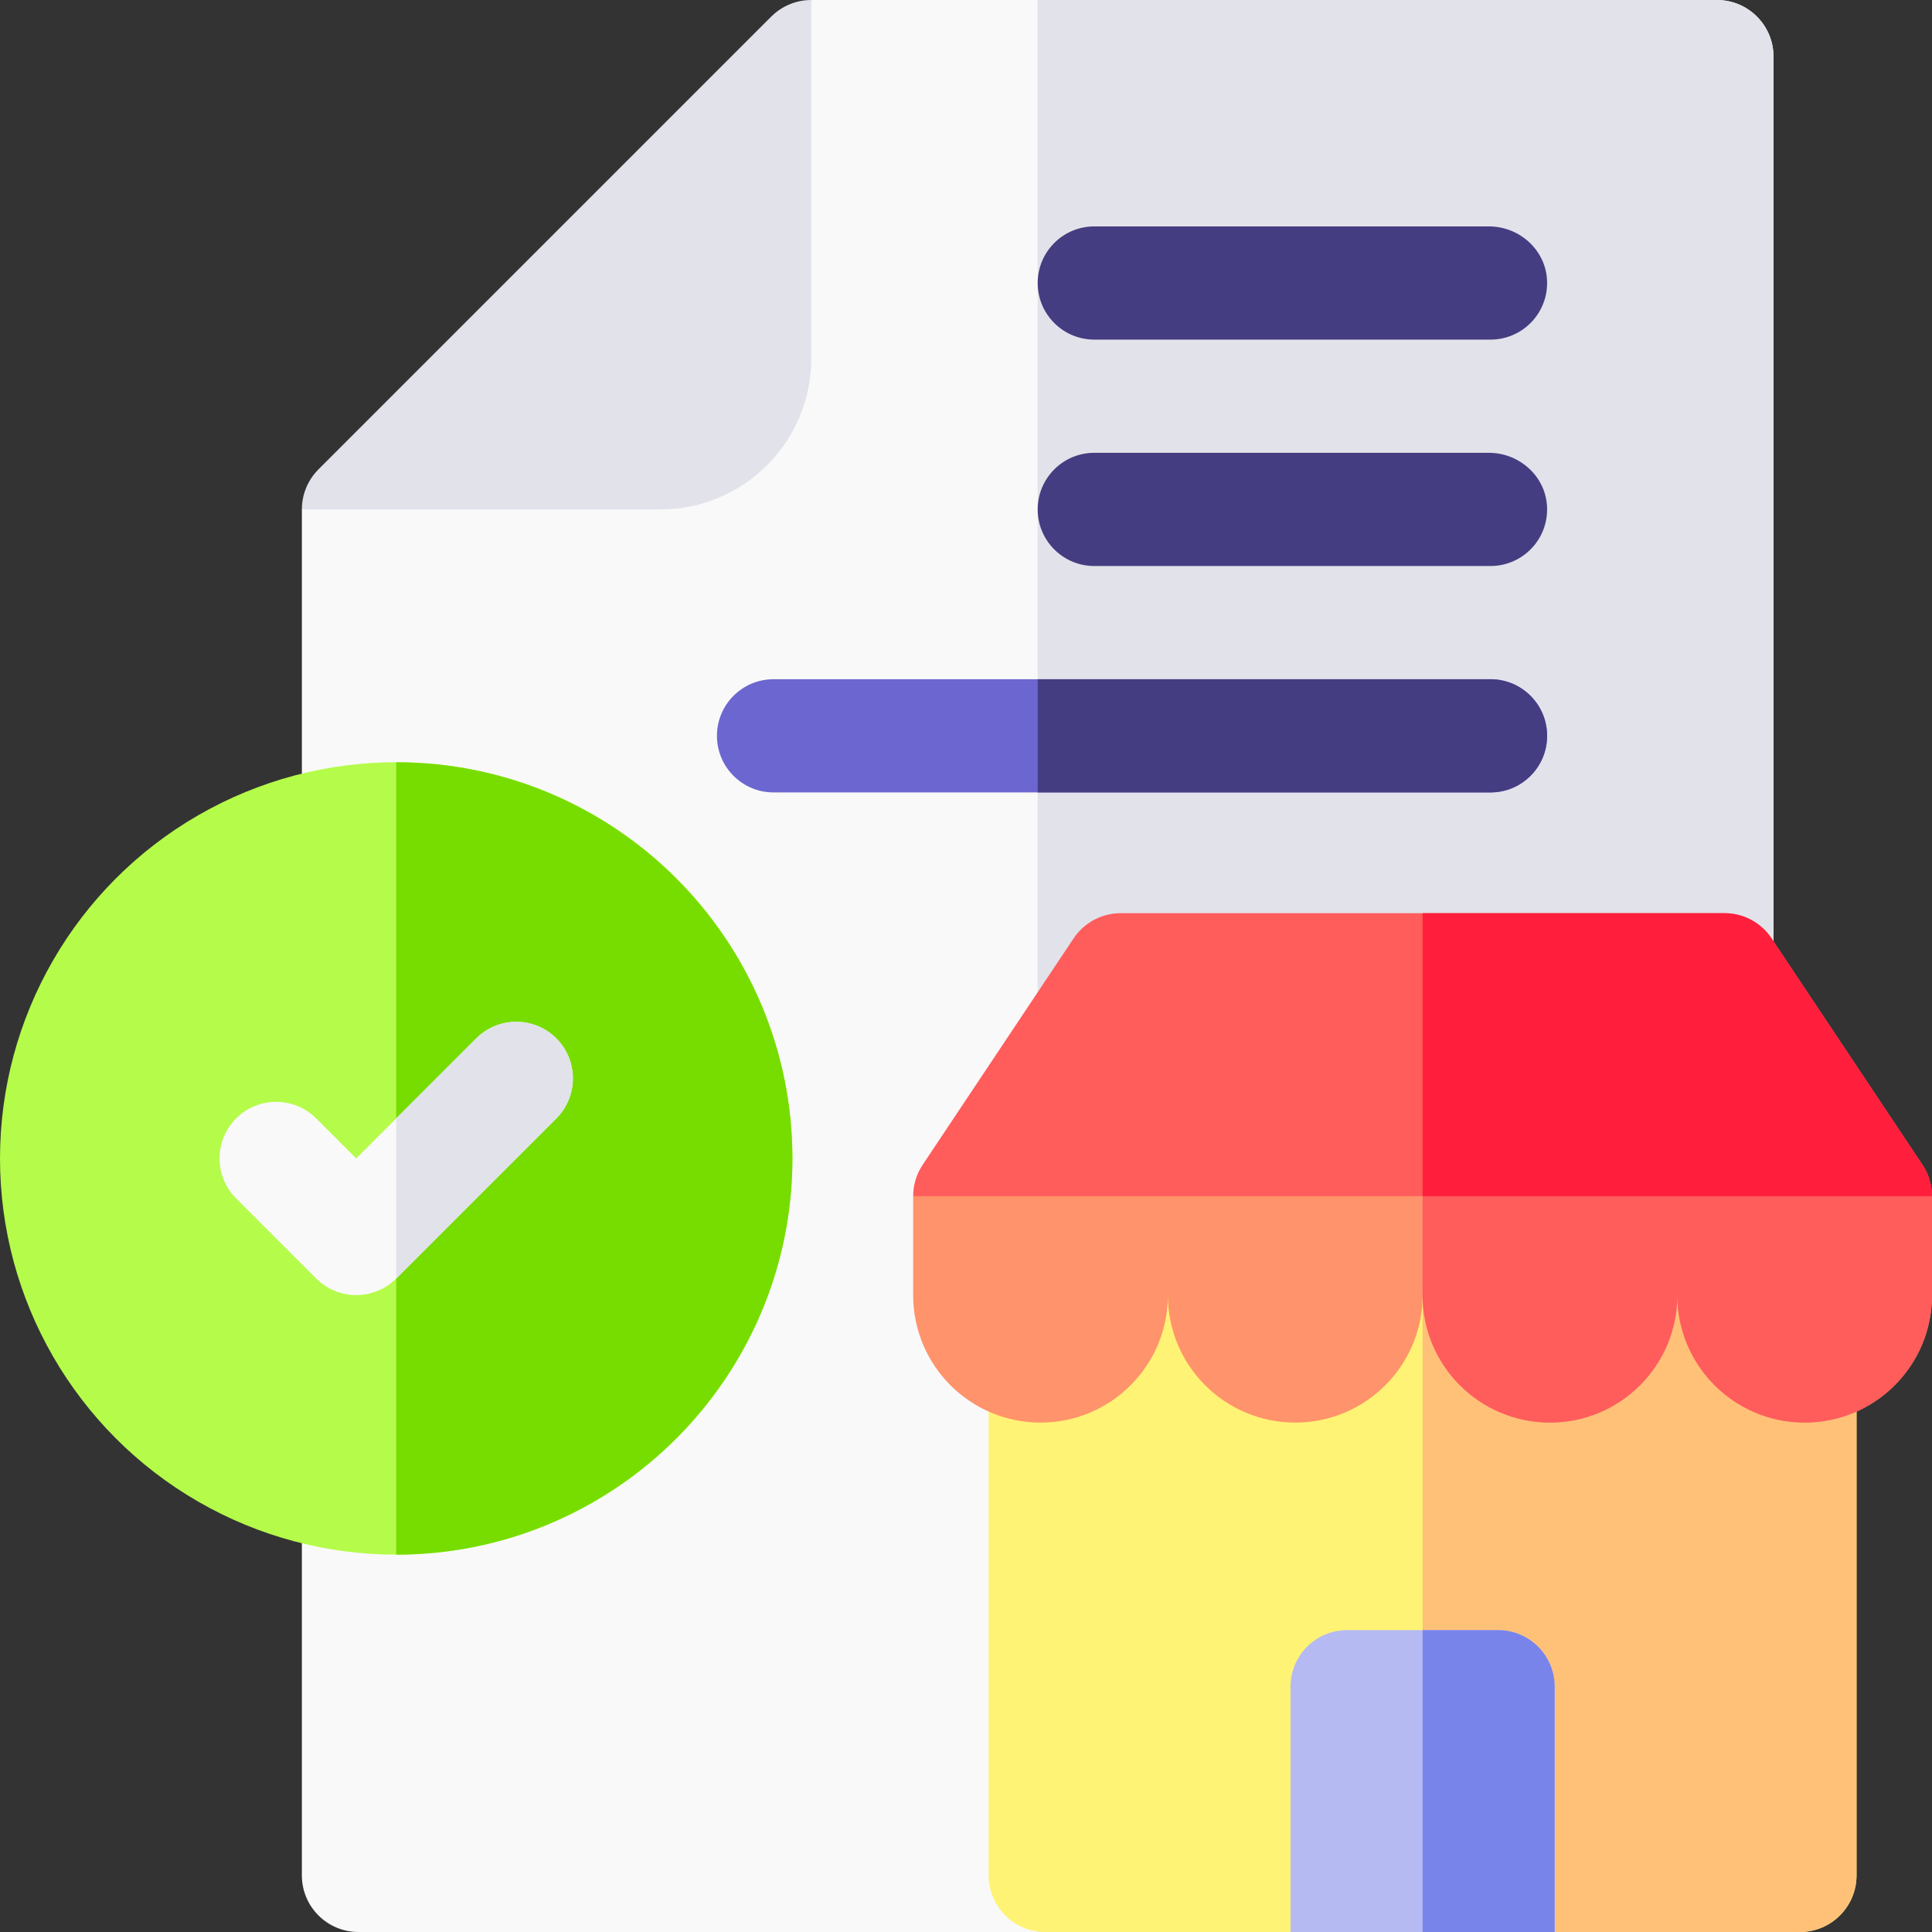
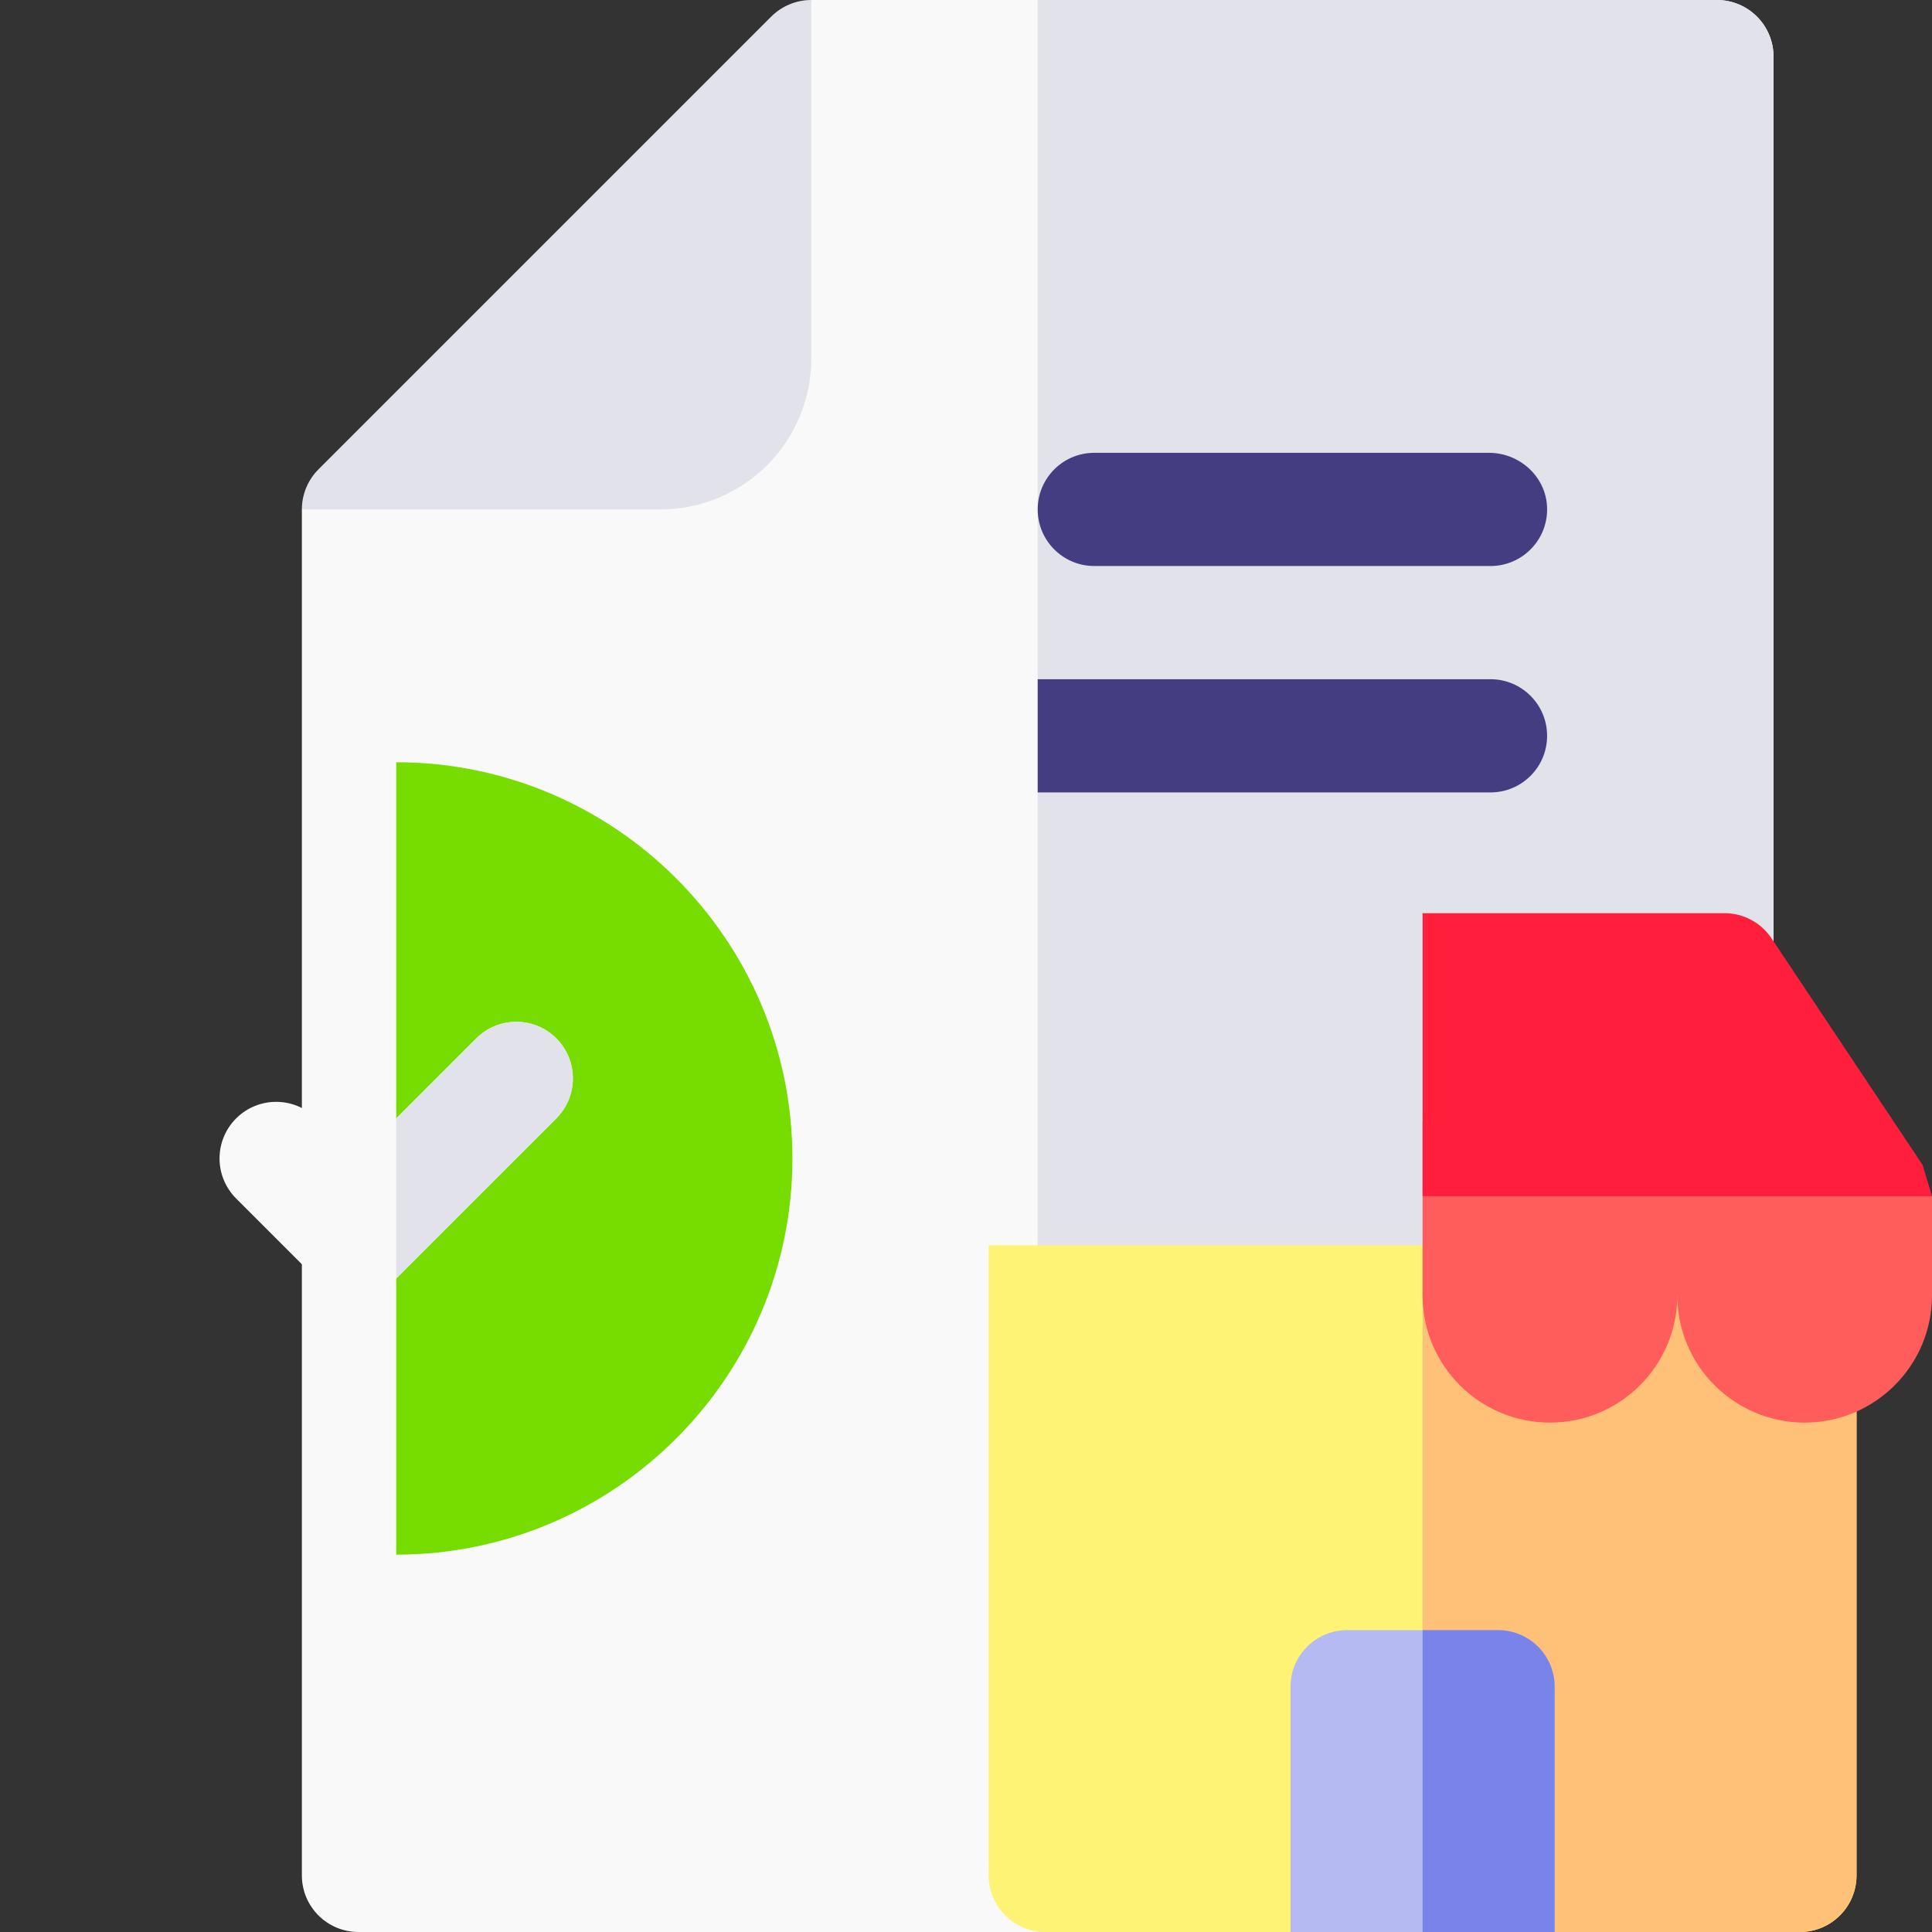
<svg xmlns="http://www.w3.org/2000/svg" id="Capa_1" height="512" viewBox="0 0 512 512" width="512">
  <rect x="0" y="0" width="512" height="512" fill="#333333" stroke="none" />
  <g>
    <path d="m455 0h-240l-135 135v362c0 8.284 6.716 15 15 15h182l193-25v-472c0-8.284-6.716-15-15-15z" fill="#f9f9f9" />
    <path d="m455 0h-180v512h2l193-25v-472c0-8.284-6.716-15-15-15z" fill="#e2e2ea" />
-     <path d="m394.576 60h-104.576c-8.284 0-15 6.716-15 15 0 8.284 6.716 15 15 15h105c8.525 0 15.389-7.111 14.983-15.725-.38-8.068-7.33-14.275-15.407-14.275z" fill="#453d81" />
    <path d="m394.576 120h-104.576c-8.284 0-15 6.716-15 15 0 8.284 6.716 15 15 15h105c8.525 0 15.389-7.111 14.983-15.725-.38-8.068-7.33-14.275-15.407-14.275z" fill="#453d81" />
-     <path d="m395 210h-190c-8.284 0-15-6.716-15-15s6.716-15 15-15h190c8.284 0 15 6.716 15 15s-6.716 15-15 15z" fill="#6b66d0" />
    <path d="m395 180h-120v30h120c8.284 0 15-6.716 15-15s-6.716-15-15-15z" fill="#453d81" />
    <path d="m215 0c-3.978 0-7.794 1.58-10.607 4.393l-120 120c-2.813 2.813-4.393 6.629-4.393 10.607h95c22.091 0 40-17.909 40-40z" fill="#e2e2ea" />
-     <circle cx="105" cy="307" fill="#b5fb4a" r="105" />
    <path d="m105 202v210c57.897 0 105-47.103 105-105s-47.103-105-105-105z" fill="#7d0" />
    <path d="m83.787 338.82-21.213-21.213c-5.858-5.858-5.858-15.355 0-21.213 5.858-5.858 15.355-5.858 21.213 0l10.607 10.606 31.82-31.82c5.858-5.858 15.355-5.858 21.213 0 5.858 5.858 5.858 15.355 0 21.213l-42.427 42.427c-5.858 5.858-15.355 5.858-21.213 0z" fill="#f9f9f9" />
    <path d="m147.427 275.18c-5.858-5.858-15.356-5.858-21.213 0l-21.214 21.213v42.427l42.426-42.427c5.858-5.858 5.858-15.355.001-21.213z" fill="#e2e2ea" />
    <g>
      <path d="m262 330v167c0 8.284 6.716 15 15 15h65l35-20 35 20h65c8.284 0 15-6.716 15-15v-167z" fill="#fff375" />
      <path d="m377 330v162l35 20h65c8.284 0 15-6.716 15-15v-167z" fill="#ffc178" />
      <path d="m412 512h-70v-65c0-8.284 6.716-15 15-15h40c8.284 0 15 6.716 15 15z" fill="#b5baf3" />
      <path d="m412 447c0-8.284-6.716-15-15-15h-20v80h35z" fill="#7984eb" />
-       <path d="m377 297-135 20v26.25c0 18.64 15.11 33.75 33.75 33.75 18.64 0 33.75-15.11 33.75-33.75 0 18.64 15.11 33.75 33.75 33.75 18.64 0 33.75-15.11 33.75-33.75 0 18.64 15.11 33.75 33.75 33.75 18.64 0 33.75-15.11 33.75-33.75 0 18.64 15.11 33.75 33.75 33.75 18.64 0 33.75-15.11 33.75-33.75v-26.25z" fill="#ff936b" />
      <path d="m377 297v46.25c0 18.64 15.11 33.75 33.75 33.75 18.64 0 33.75-15.11 33.75-33.75 0 18.64 15.11 33.75 33.75 33.75 18.64 0 33.75-15.11 33.75-33.75v-26.25z" fill="#ff5c5c" />
-       <path d="m509.481 308.68-40-60c-2.782-4.173-7.466-6.68-12.481-6.68h-160c-5.015 0-9.699 2.507-12.481 6.679l-40 60c-1.643 2.464-2.519 5.359-2.519 8.32h270c0-2.96-.877-5.855-2.519-8.319z" fill="#ff5c5c" />
-       <path d="m509.481 308.68-40-60c-2.782-4.173-7.466-6.68-12.481-6.68h-80v75h135c0-2.961-.877-5.856-2.519-8.32z" fill="#ff1f3d" />
+       <path d="m509.481 308.68-40-60c-2.782-4.173-7.466-6.68-12.481-6.68h-80v75h135z" fill="#ff1f3d" />
    </g>
  </g>
</svg>